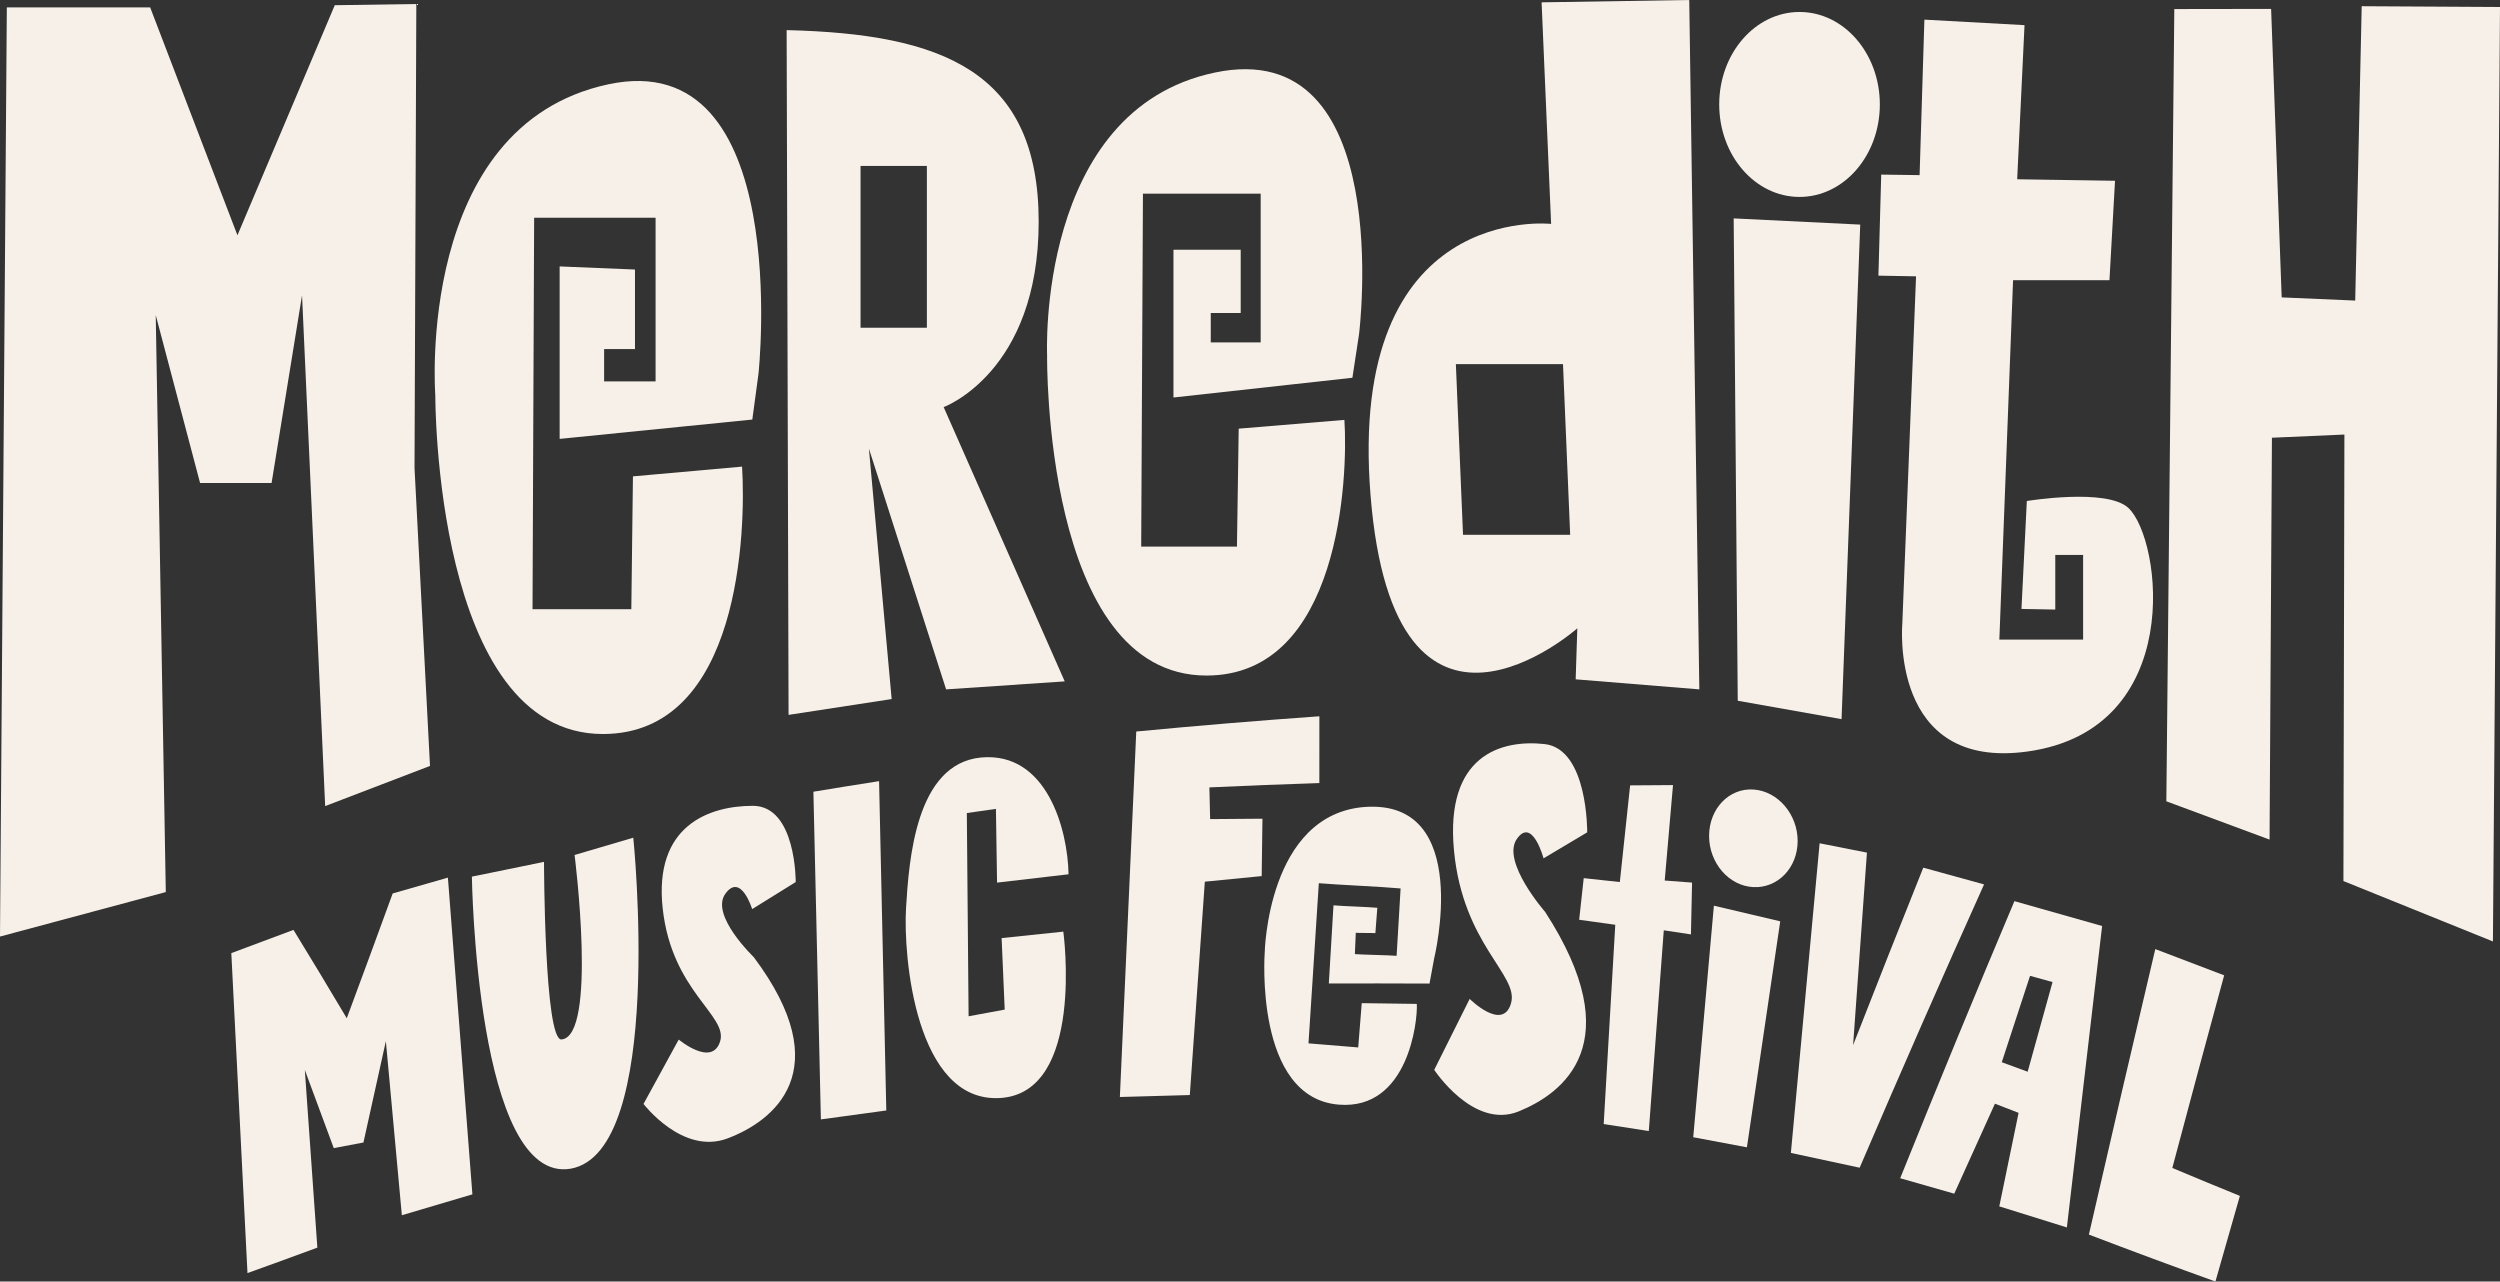
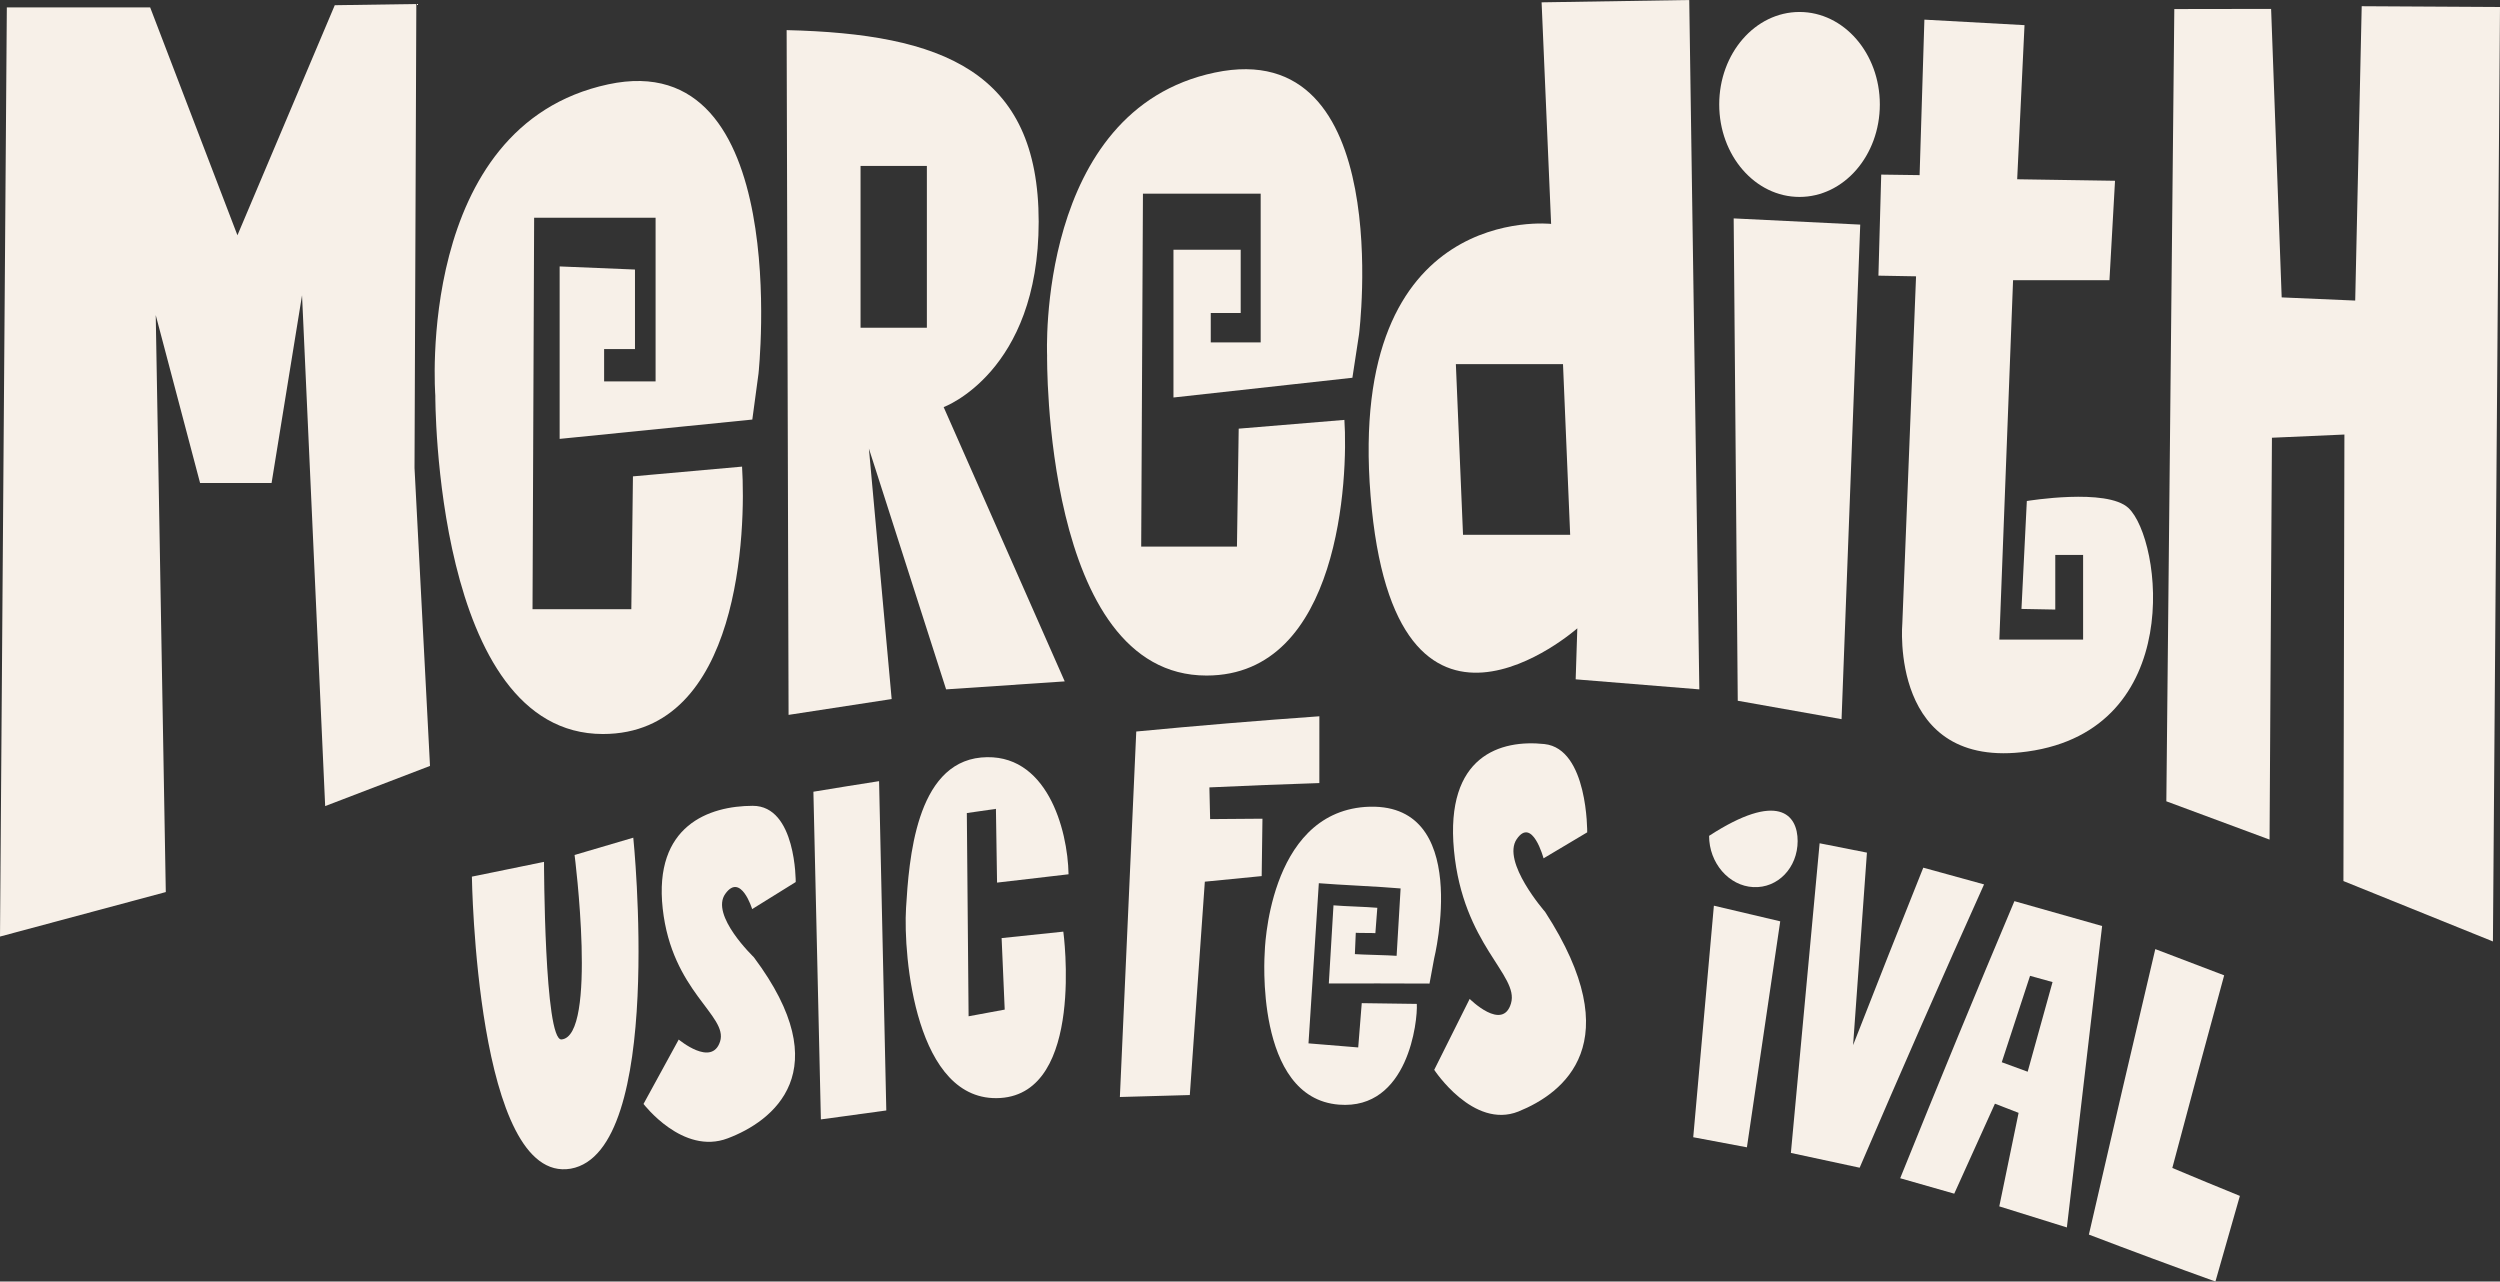
<svg xmlns="http://www.w3.org/2000/svg" width="119" height="61" viewBox="0 0 119 61" fill="none">
  <rect x="0" y="0" width="119" height="61" fill="#333333" stroke="none" />
  <g clip-path="url(#clip0_977_2618)">
    <path d="M0.325 0.353L0 44.58L7.892 42.462L7.413 14.998L9.524 22.992H12.927L14.377 14.055L15.478 38.37L20.468 36.458L19.731 22.274L19.817 0.191L15.935 0.248L11.302 11.199L7.148 0.353H0.325Z" fill="#F7F0E8" />
    <path d="M30.128 22.675L30.051 28.998H25.348L25.425 10.364H31.206V18.155H28.756V16.616H30.225V12.83L26.639 12.682V20.891L35.81 19.971L36.105 17.782C36.105 17.782 37.784 2.121 28.952 4.014C19.736 5.988 20.721 18.828 20.721 18.828C20.721 18.828 20.663 34.939 28.698 34.939C35.264 34.939 35.509 25.194 35.322 22.211L30.128 22.675Z" fill="#F7F0E8" />
    <path d="M50.681 32.434L44.918 19.378C44.918 19.378 49.441 17.728 49.441 10.554C49.441 3.379 44.841 1.61 37.444 1.434L37.536 34.028L42.443 33.275L41.36 21.352L45.035 32.814L50.681 32.434ZM40.962 7.897H44.119V15.601H40.962V7.897Z" fill="#F7F0E8" />
    <path d="M103.497 0.431L103.118 38.142L108.031 39.965L108.144 20.836L111.594 20.684L111.547 41.938L118.663 44.813L119 0.333L112.417 0.296L112.108 14.307L108.608 14.156L108.105 0.424L103.497 0.431Z" fill="#F7F0E8" />
    <path d="M91.601 0.935L91.373 8.336L89.546 8.311L89.413 13.121L91.204 13.153L90.551 29.664C90.551 29.664 89.904 36.689 96.508 35.772C104.051 34.725 102.91 25.683 101.315 24.182C100.29 23.218 96.477 23.848 96.477 23.848L96.222 28.985L97.831 29.015V26.416H99.156V30.445H95.169L95.822 13.338H100.41L100.675 8.605L96.018 8.533L96.367 1.197L91.601 0.935Z" fill="#F7F0E8" />
    <path d="M80.888 32.814L80.408 0L73.38 0.111L73.833 10.658C73.833 10.658 64.106 9.574 65.239 23.594C66.373 37.614 75.08 29.908 75.08 29.908L75.002 32.336L80.888 32.814ZM69.64 25.457L69.299 17.334H74.399L74.74 25.457H69.64Z" fill="#F7F0E8" />
    <path d="M82.523 10.396L82.717 33.356L87.658 34.232L88.547 10.691L82.523 10.396Z" fill="#F7F0E8" />
    <path d="M85.657 9.374C87.769 9.374 89.48 7.403 89.48 4.972C89.48 2.541 87.769 0.57 85.657 0.57C83.546 0.57 81.835 2.541 81.835 4.972C81.835 7.403 83.546 9.374 85.657 9.374Z" fill="#F7F0E8" />
    <path d="M58.962 20.404L58.879 26.018H54.321L54.404 9.22H60.008V16.298H57.632V14.899H59.057V11.887H55.857V18.921L64.374 17.981L64.69 15.912C64.69 15.912 66.482 1.631 57.821 3.455C49.32 5.244 49.842 16.912 49.842 16.912C49.842 16.912 49.641 32.156 57.429 32.156C63.794 32.156 64.175 22.696 63.993 19.987L58.962 20.404Z" fill="#F7F0E8" />
-     <path d="M11.011 45.368C11.267 50.421 11.523 55.498 11.78 60.598C12.89 60.2 13.998 59.798 15.106 59.386C14.906 56.559 14.709 53.739 14.509 50.929C14.968 52.159 15.428 53.399 15.887 54.65C16.358 54.56 16.829 54.472 17.3 54.383C17.657 52.783 18.011 51.173 18.367 49.559C18.622 52.31 18.874 55.072 19.128 57.845C20.248 57.517 21.366 57.185 22.486 56.851C22.097 51.8 21.709 46.775 21.32 41.775C20.444 42.027 19.569 42.277 18.692 42.528C17.963 44.527 17.235 46.508 16.506 48.468C15.66 47.044 14.815 45.642 13.97 44.263C12.983 44.634 11.997 45.002 11.011 45.368Z" fill="#F7F0E8" />
    <path d="M22.462 41.728C22.462 41.727 22.663 56.397 27.168 55.629C31.674 54.821 30.144 39.849 30.144 39.874C29.213 40.147 28.281 40.423 27.35 40.697C27.35 40.687 28.449 49.323 26.729 49.478C25.907 49.547 25.895 41.025 25.895 41.025C24.75 41.257 23.607 41.493 22.462 41.728Z" fill="#F7F0E8" />
    <path d="M37.876 41.985C37.876 41.987 37.906 38.354 35.83 38.357C33.754 38.361 31.108 39.292 31.545 43.25C31.981 47.208 34.667 48.336 34.276 49.575C33.884 50.808 32.309 49.48 32.307 49.483C31.748 50.509 31.19 51.531 30.631 52.548C30.631 52.543 32.496 55.004 34.641 54.184C36.786 53.375 39.94 50.987 35.883 45.565C35.883 45.56 33.789 43.565 34.526 42.544C35.264 41.517 35.803 43.271 35.803 43.273C36.495 42.842 37.186 42.413 37.876 41.985Z" fill="#F7F0E8" />
    <path d="M75.551 39.619C75.551 39.62 75.594 35.641 73.516 35.417C71.437 35.194 68.784 35.956 69.209 40.474C69.635 44.986 72.319 46.404 71.924 47.759C71.529 49.115 69.956 47.548 69.956 47.548C69.393 48.67 68.832 49.796 68.269 50.924C68.269 50.926 70.129 53.765 72.277 52.908C74.426 52.039 77.589 49.645 73.546 43.403C73.546 43.405 71.457 41.019 72.198 39.939C72.939 38.862 73.473 40.857 73.473 40.857C74.165 40.442 74.858 40.029 75.551 39.619Z" fill="#F7F0E8" />
    <path d="M38.718 37.686C38.836 42.881 38.956 48.08 39.074 53.284C40.111 53.141 41.148 52.999 42.188 52.858C42.073 47.629 41.958 42.404 41.844 37.183C40.801 37.346 39.76 37.513 38.718 37.686Z" fill="#F7F0E8" />
    <path d="M50.863 41.616C49.729 41.744 48.595 41.876 47.46 42.012C47.443 40.842 47.423 39.672 47.406 38.502C46.943 38.567 46.483 38.634 46.021 38.701C46.049 41.926 46.077 45.15 46.105 48.375C46.679 48.268 47.25 48.162 47.824 48.057C47.774 46.922 47.727 45.787 47.677 44.653C48.656 44.549 49.635 44.447 50.614 44.346C50.614 44.345 51.659 52.01 47.614 52.265C43.571 52.518 42.988 45.486 43.128 43.213C43.267 40.944 43.585 36.35 46.702 36.057C49.821 35.772 50.826 39.471 50.863 41.616Z" fill="#F7F0E8" />
    <path d="M54.086 34.82C53.825 40.622 53.566 46.42 53.306 52.217C54.416 52.184 55.526 52.152 56.635 52.124C56.873 48.739 57.111 45.354 57.35 41.968C58.251 41.876 59.153 41.788 60.056 41.702C60.068 40.791 60.08 39.881 60.093 38.97C59.262 38.973 58.433 38.98 57.602 38.989C57.59 38.486 57.577 37.983 57.567 37.48C59.311 37.399 61.056 37.33 62.801 37.274C62.801 36.215 62.801 35.156 62.802 34.095C59.895 34.301 56.99 34.543 54.086 34.82Z" fill="#F7F0E8" />
    <path d="M64.819 47.75C64.762 48.452 64.708 49.156 64.651 49.858C63.863 49.793 63.074 49.728 62.284 49.664C62.448 47.122 62.612 44.582 62.776 42.041C63.746 42.122 65.699 42.202 66.669 42.29C66.606 43.358 66.542 44.427 66.479 45.497C66.144 45.467 64.828 45.444 64.492 45.416C64.505 45.205 64.522 44.612 64.535 44.401C64.706 44.415 65.299 44.404 65.468 44.418C65.5 43.889 65.528 43.741 65.56 43.211C65.006 43.162 64.028 43.141 63.474 43.094C63.4 44.332 63.326 45.572 63.252 46.813C64.85 46.809 66.447 46.811 68.045 46.818C68.119 46.422 68.192 46.026 68.264 45.63C68.264 45.632 70.132 38.059 64.978 38.41C60.326 38.753 60.2 45.352 60.2 45.346C60.2 45.347 59.691 52.261 63.732 52.581C67.034 52.845 67.488 48.588 67.44 47.786C66.569 47.772 65.694 47.759 64.819 47.75Z" fill="#F7F0E8" />
-     <path d="M77.594 37.384C77.43 38.916 77.268 40.451 77.104 41.985C76.53 41.923 75.959 41.862 75.385 41.8C75.313 42.46 75.241 43.121 75.168 43.781C75.742 43.858 76.313 43.938 76.887 44.019C76.703 47.176 76.52 50.34 76.336 53.505C77.052 53.615 77.767 53.726 78.483 53.837C78.721 50.648 78.958 47.461 79.196 44.282C79.626 44.347 80.058 44.413 80.489 44.478C80.506 43.656 80.524 42.833 80.542 42.011C80.108 41.978 79.674 41.944 79.24 41.913C79.372 40.398 79.504 38.883 79.635 37.37C78.956 37.374 78.275 37.379 77.594 37.384Z" fill="#F7F0E8" />
    <path d="M81.581 43.111C81.253 46.776 80.926 50.449 80.598 54.132C81.45 54.292 82.302 54.452 83.153 54.612C83.682 51.011 84.209 47.425 84.739 43.855C83.687 43.606 82.634 43.358 81.581 43.111Z" fill="#F7F0E8" />
-     <path d="M81.353 39.786C81.355 38.495 82.3 37.504 83.465 37.581C84.629 37.659 85.569 38.76 85.568 40.034C85.566 41.308 84.62 42.286 83.456 42.226C82.293 42.168 81.351 41.077 81.353 39.786Z" fill="#F7F0E8" />
+     <path d="M81.353 39.786C84.629 37.659 85.569 38.76 85.568 40.034C85.566 41.308 84.62 42.286 83.456 42.226C82.293 42.168 81.351 41.077 81.353 39.786Z" fill="#F7F0E8" />
    <path d="M86.614 40.14C86.159 45.032 85.702 49.946 85.246 54.879C86.337 55.115 87.427 55.35 88.519 55.583C90.495 50.98 92.469 46.477 94.441 42.098C93.476 41.832 92.513 41.566 91.548 41.301C90.435 44.079 89.321 46.895 88.207 49.749C88.427 46.688 88.646 43.634 88.866 40.585C88.115 40.435 87.365 40.287 86.614 40.14Z" fill="#F7F0E8" />
    <path d="M95.886 42.895C94.076 47.182 92.262 51.585 90.449 56.084C91.306 56.33 92.165 56.577 93.022 56.819C93.668 55.38 94.314 53.952 94.959 52.535C95.335 52.681 95.709 52.828 96.085 52.972C95.78 54.45 95.473 55.933 95.166 57.423C96.238 57.761 97.311 58.095 98.383 58.426C98.945 53.603 99.504 48.822 100.061 44.078C98.671 43.683 97.277 43.289 95.886 42.895ZM96.517 51.014C96.106 50.864 95.695 50.713 95.284 50.562C95.732 49.182 96.182 47.812 96.63 46.45C96.986 46.549 97.344 46.647 97.701 46.746C97.307 48.16 96.912 49.583 96.517 51.014Z" fill="#F7F0E8" />
    <path d="M102.592 45.177C101.541 49.63 100.486 54.161 99.431 58.766C101.439 59.533 103.446 60.279 105.454 61C105.842 59.633 106.23 58.275 106.618 56.925C105.546 56.489 104.475 56.046 103.402 55.595C104.226 52.495 105.048 49.438 105.87 46.426C104.778 46.012 103.686 45.596 102.592 45.177Z" fill="#F7F0E8" />
  </g>
  <defs>
    <clipPath id="clip0_977_2618">
      <rect width="119" height="61" fill="white" />
    </clipPath>
  </defs>
</svg>